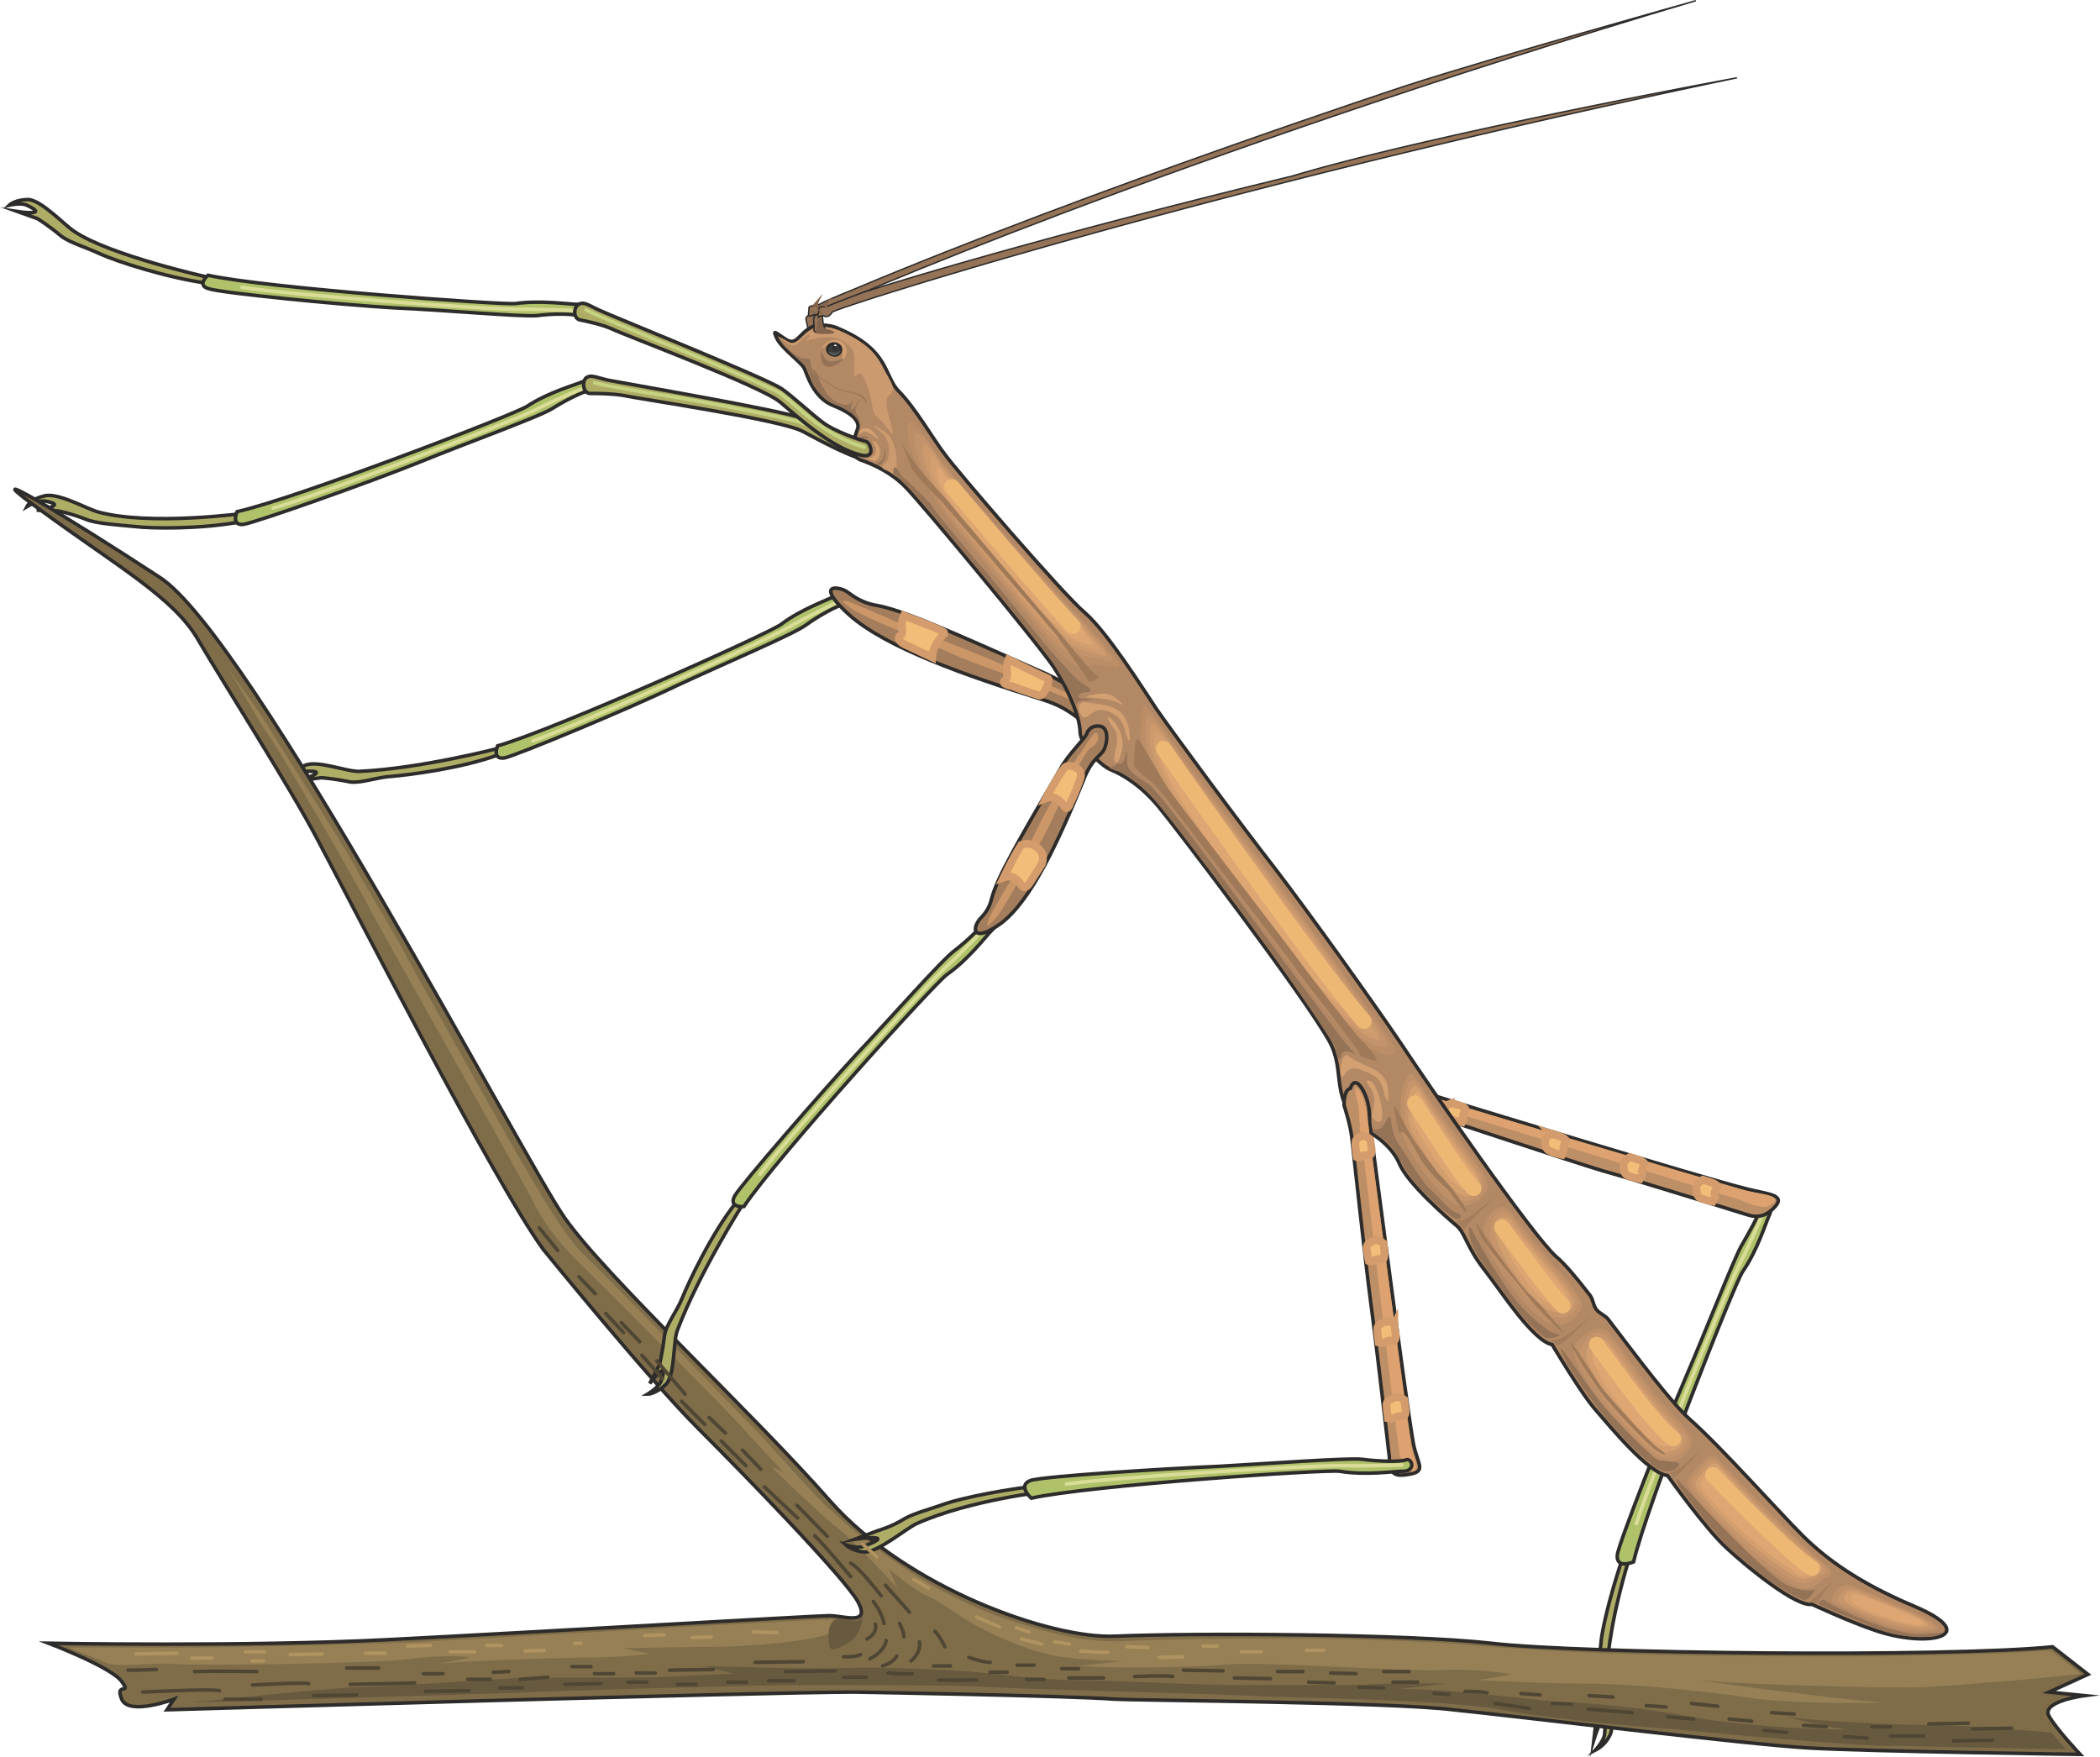
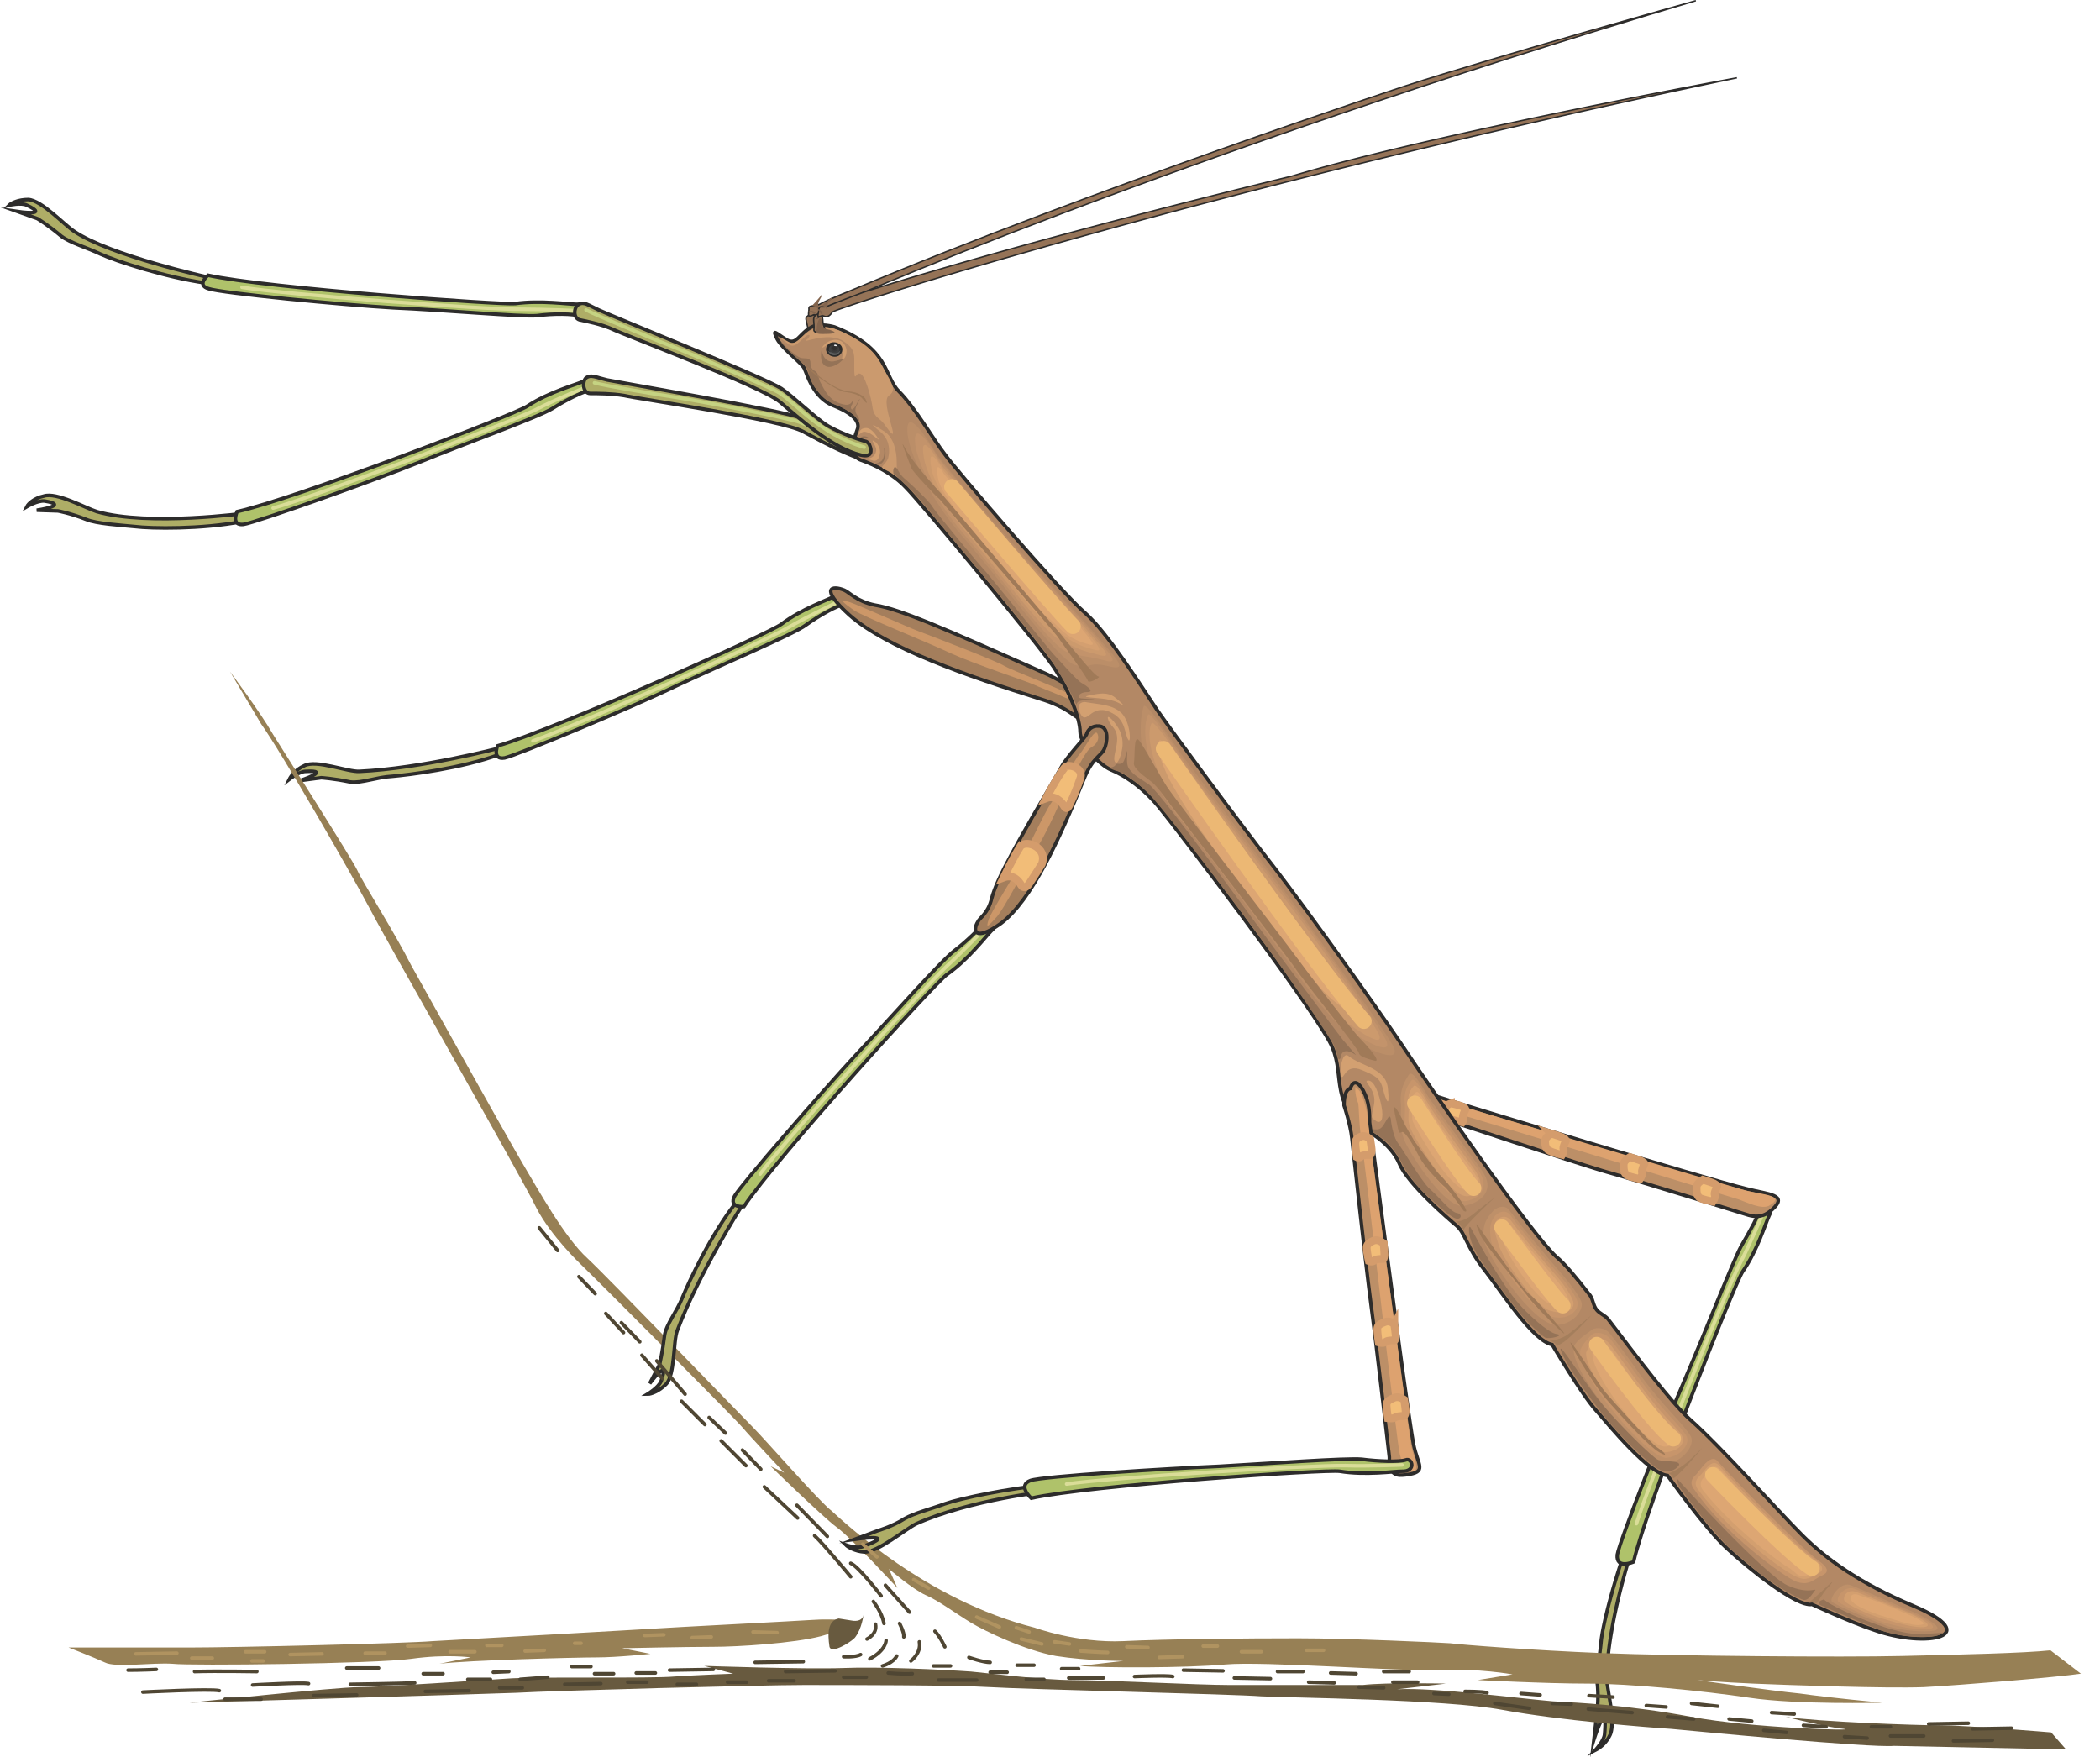
<svg xmlns="http://www.w3.org/2000/svg" height="238.393" viewBox="0 0 213.614 178.795" width="284.819">
  <path style="fill:#aead66;stroke:#2d2c2b;stroke-width:.36;stroke-miterlimit:10.433" d="M359.486 488.625s-2.664 7.632-2.808 13.68c0 1.152 1.008 4.752.288 5.976a3.307 3.307 0 0 1-1.44 1.44s.864-.936.936-1.584c.36-4.032-1.08.504-1.08.504l.288-2.52s.216-1.512.072-3.024c-.144-1.08.216-2.808.36-4.32.144-1.728 1.368-6.48 2.808-10.296 1.368-3.744.576.144.576.144z" transform="translate(-193.246 -331.668)" />
  <path style="fill:#afc26a;stroke:#2d2c2b;stroke-width:.36;stroke-miterlimit:10.433" d="M373.166 455.433c-.288.576-1.152 3.456-2.664 5.616-.792 1.152-9.72 23.688-11.088 29.52 0 0-1.8.792-1.656-.72.216-1.368 4.896-13.248 6.912-17.928 2.016-4.68 4.896-12.024 5.688-13.464.864-1.512 1.872-3.24 1.944-3.96.072-.72 1.584-.432.864.936z" transform="translate(-193.246 -331.668)" />
  <path style="fill:none;stroke:#dadd98;stroke-width:.36;stroke-linecap:round;stroke-miterlimit:10.433" d="M372.59 455.073s-1.296 3.096-2.376 5.184c-1.584 3.096-9.216 22.248-10.512 26.424" transform="translate(-193.246 -331.668)" />
  <path style="fill:#bc8f67;stroke:#2d2c2b;stroke-width:.36;stroke-miterlimit:10.433" d="M335.294 443.625s-1.08-1.008.792-1.152c1.368-.072 2.376.432 3.24.72.792.288 27.72 8.496 31.608 9.432 2.232.576 4.248.576 2.592 2.088-.504.432-1.224 1.008-2.664.504 0 0-11.088-3.456-14.688-4.464-3.6-1.08-14.904-4.896-16.2-5.256-1.296-.36-3.312-.648-3.312-.648s-1.512-.576-1.368-1.224z" transform="translate(-193.246 -331.668)" />
  <path style="fill:#dda26f" d="M335.366 443.049c.432-.144.504-.432 2.448-.072.936.144 3.312 1.008 3.312 1.008s28.584 8.496 29.376 8.712c1.584.504 4.68.504 2.664 1.656-.792.36-2.232-.36-3.024-.648-1.224-.36-28.368-8.712-29.808-9.072-1.368-.36-2.952-1.08-3.24-1.152-.432-.072-1.152-.144-1.728-.432z" transform="translate(-193.246 -331.668)" />
  <path style="fill:#f2bd78;stroke:#d49c6c;stroke-width:.792;stroke-miterlimit:10.433" d="M340.838 443.913c-.216.072-.648.288-.648.72 0 .36.144.648.504.864.36.144 1.296.36 1.296.36s.144-.216.072-.432.144-.648.216-.792c.144-.144-.144-.36-.36-.432-.144-.072-1.08-.288-1.08-.288zm10.224 3.096c-.216.144-.648.36-.648.792 0 .36.072.792.432.936.36.216 1.296.432 1.296.432s.216-.36.144-.576c-.072-.216.144-.648.216-.792.144-.144-.216-.36-.36-.432-.144-.072-1.08-.36-1.08-.36zm7.992 2.376c-.216.144-.648.36-.648.792 0 .36 0 .864.36 1.08.288.144 1.296.36 1.296.36s.288-.432.216-.648c-.072-.216.144-.648.216-.864.144-.072-.216-.288-.36-.36-.144-.072-1.08-.36-1.08-.36zm7.416 2.304c-.216.144-.648.36-.648.792 0 .36 0 .864.36 1.08.288.144 1.296.36 1.296.36s.288-.432.216-.648c-.144-.216.144-.648.216-.864.144-.072-.216-.288-.36-.36-.144-.072-1.08-.36-1.08-.36z" transform="translate(-193.246 -331.668)" />
  <path style="fill:#957357;stroke:#2d2c2b;stroke-width:.144;stroke-miterlimit:10.433" d="M276.47 364.929c-.288-.432-.288-.72-.36-1.08-.144-.36-.72-.144-.864.144-.072.144.144.72.216 1.296 0 .432 1.368.216 1.008-.36z" transform="translate(-193.246 -331.668)" />
  <path style="fill:#957357;stroke:#2d2c2b;stroke-width:.144;stroke-miterlimit:10.433" d="M275.822 363.777c.144-.072.216-.144.36-.072.288.072.504.072.792-.432.216-.36 35.712-15.768 88.776-31.536 0 0-20.808 5.832-29.448 8.64 0 0-31.752 10.44-56.232 20.736 0 0-2.88 1.152-3.456 1.512-.576.288-1.152 0-1.08.504 0 .36-.216.864.288.648z" transform="translate(-193.246 -331.668)" />
  <path style="fill:#83654e" d="M276.686 361.833c-.144.144-.648.792-.864.936 0 0 .504.072.576.288.144.288.072-.144.072-.288 0-.216 0-.288.144-.576.216-.36.432-.864.072-.36zm-.72 1.727s-.216-.215-.432-.215c-.216.072-.144 0-.072 0 .144-.072.576-.144.792.216h-.288z" transform="translate(-193.246 -331.668)" />
  <path style="fill:#aead66;stroke:#2d2c2b;stroke-width:.36;stroke-miterlimit:10.433" d="M218.294 383.865s-9.864 1.368-15.192-.144c-1.152-.36-4.104-2.016-5.4-1.584-1.008.216-1.584.792-1.728 1.08 0 0 1.08-.648 1.8-.576 2.664.432-.792.936-.792.936l2.16.072s1.224.216 2.88.864c1.008.432 3.456.576 4.896.72 1.728.216 6.84.288 10.944-.504 3.384-.72.432-.864.432-.864z" transform="translate(-193.246 -331.668)" />
  <path style="fill:#afc26a;stroke:#2d2c2b;stroke-width:.36;stroke-miterlimit:10.433" d="M252.566 370.473c-.576.288-3.528 1.08-5.688 2.52-1.152.792-23.616 9.432-29.52 10.728 0 0-.648 1.44.648 1.296 1.368-.216 13.104-4.392 17.928-6.336 4.752-1.944 12.168-4.608 13.536-5.472 1.368-.864 3.24-1.8 3.96-1.872.72-.072.504-1.584-.864-.864z" transform="translate(-193.246 -331.668)" />
  <path style="fill:none;stroke:#dadd98;stroke-width:.36;stroke-linecap:round;stroke-miterlimit:10.433" d="M252.926 371.049s-3.168 1.224-5.184 2.304c-3.168 1.512-22.464 8.856-26.712 10.008" transform="translate(-193.246 -331.668)" />
  <path style="fill:#aead66;stroke:#2d2c2b;stroke-width:.36;stroke-miterlimit:10.433" d="M284.894 377.96c-.216-.287-.504-.36-.504-.36-.936 0-3.384-.36-4.608-.935-1.584-.648-3.672-1.944-4.968-2.448-1.944-.792-18.36-3.6-19.8-3.888-1.224-.288-1.656-.576-2.16-.216-.432.432-.288 1.584.432 1.584s2.16 0 3.456.216c1.152.288 16.056 2.448 18.216 3.672 2.16 1.152 6.12 3.384 9.216 3.528 1.152 0 1.008-.72.72-1.152z" transform="translate(-193.246 -331.668)" />
  <path style="fill:none;stroke:#c5d382;stroke-width:.36;stroke-linecap:round;stroke-miterlimit:10.433" d="M253.718 370.617c1.008.288 6.552 1.224 8.064 1.44 1.512.216 11.952 2.16 12.888 2.592 2.088.792 4.968 3.168 9.648 3.6" transform="translate(-193.246 -331.668)" />
  <path style="fill:#aead66;stroke:#2d2c2b;stroke-width:.36;stroke-miterlimit:10.433" d="M244.07 407.769s-7.992 2.088-14.256 2.376c-1.224.072-4.392-1.224-5.616-.576-.936.432-1.368 1.08-1.512 1.368 0 0 1.008-.792 1.656-.792 2.736-.144-.576.936-.576.936l2.16-.288s1.224.072 2.952.432c1.152.144 2.736-.504 4.248-.576 1.656-.144 7.056-.792 10.944-2.232 3.744-1.368 0-.648 0-.648z" transform="translate(-193.246 -331.668)" />
  <path style="fill:#afc26a;stroke:#2d2c2b;stroke-width:.36;stroke-miterlimit:10.433" d="M278.198 392.289c-.576.36-3.384 1.296-5.472 2.88-1.08.864-23.04 10.728-28.872 12.384 0 0-.576 1.44.72 1.224 1.296-.288 12.888-5.112 17.496-7.344 4.608-2.16 11.952-5.256 13.176-6.192 1.296-.936 3.24-2.016 3.888-2.088.72-.144.504-1.656-.936-.864z" transform="translate(-193.246 -331.668)" />
  <path style="fill:none;stroke:#dadd98;stroke-width:.36;stroke-linecap:round;stroke-miterlimit:10.433" d="M278.558 392.865s-3.024 1.44-5.04 2.592c-3.024 1.728-21.888 10.152-26.064 11.592" transform="translate(-193.246 -331.668)" />
  <path style="fill:#a47e5c;stroke:#2d2c2b;stroke-width:.36;stroke-miterlimit:10.433" d="M305.918 404.313c.216 1.008-1.584 1.008-2.52.648-.936-.36-1.44-1.296-4.248-2.16-7.56-2.376-15.696-5.184-19.512-8.568-3.096-2.808-1.728-3.024-.504-2.52.504.216 1.296 1.152 3.096 1.512 2.664.432 7.2 2.448 17.568 7.056 1.584.72 4.104 2.448 4.68 2.664.576.144 1.296.648 1.44 1.368z" transform="translate(-193.246 -331.668)" />
  <path style="fill:#cc9768" d="M304.91 404.24c-.432.145-1.152-.071-1.728-.72-.648-.647-3.96-1.8-4.68-2.16-.72-.36-6.048-2.087-8.568-3.24-2.592-1.223-8.784-3.671-9.864-4.391-1.008-.72-1.656-1.224-.36-.792 1.368.504 5.832 2.52 6.984 2.952 1.152.432 7.92 3.024 8.712 3.528.72.432 5.832 2.376 6.624 2.88.792.576 3.744 1.656 2.88 1.944z" transform="translate(-193.246 -331.668)" />
-   <path style="fill:#f2bd78;stroke:#d49c6c;stroke-width:.792;stroke-miterlimit:10.433" d="M299.87 400.713c.216.072-.36 1.728-.864 1.728 0 0-1.44-.432-2.736-.936-.144-.072-1.296-.216-.792-.648.504-.36-.072-1.08.36-2.088 0 0 2.736 1.368 4.032 1.944zm-10.584-4.68c-.144.432-1.152 1.08-1.224 2.52 0 0-1.512-.72-2.736-1.296-.216-.072-1.008-.576-.504-.936.504-.36-.144-.864.36-2.016 0 0 4.104 1.512 4.104 1.728z" transform="translate(-193.246 -331.668)" />
  <path style="fill:#b38865;stroke:#2d2c2b;stroke-width:.36;stroke-miterlimit:10.433" d="M387.854 495.033c-5.472-2.304-8.856-4.752-11.304-7.2-2.52-2.52-8.136-8.856-11.376-11.736-1.944-1.728-5.328-6.264-8.352-10.224-.288-.36-.864-.576-1.152-.936-.36-.432-.36-1.008-.648-1.44-1.44-1.872-2.664-3.312-3.456-3.96-2.448-2.16-13.032-17.496-15.84-21.744-2.88-4.248-9.216-13.104-12.744-17.712-3.6-4.608-10.656-14.184-12.096-16.272-1.44-2.16-4.968-7.776-7.272-9.792-2.304-1.944-13.248-14.688-14.256-16.128-1.08-1.368-3.024-4.752-4.68-6.408-1.584-1.584-.864-4.32-6.552-6.552 0 0-1.44-.432-2.304 0-1.296.648-1.512 1.944-2.592 1.296-1.152-.72-1.44-1.152-.936-.072.576 1.08 2.664 2.52 2.808 3.096.216.432.864 2.88 2.88 3.672 2.16.864 2.664 1.656 2.52 2.304-.216.72-1.152 2.664.288 3.24 1.44.504 3.24 1.368 4.608 2.808 1.44 1.44 13.248 15.624 15.048 18.288 1.728 2.664 2.664 5.328 2.664 6.552 0 1.224 1.944 3.384 3.168 3.888 1.224.504 3.024 1.584 4.824 3.744 1.728 2.088 14.688 19.08 17.352 23.832 1.8 3.24-.144 5.904 3.744 9.072 0 0 2.448 1.224 3.384 3.384.864 2.088 4.968 5.616 5.832 6.336.864.72 1.008 2.16 2.808 4.464 1.8 2.304 4.968 7.272 6.912 7.632 0 0 3.024 5.112 4.464 6.696 1.44 1.656 5.328 6.408 7.272 6.624 0 0 3.888 5.472 6.048 7.416 2.088 1.944 7.056 5.976 8.64 5.688 0 0 3.888 1.8 6.264 2.592 5.4 1.944 11.376.648 4.032-2.448z" transform="translate(-193.246 -331.668)" />
  <path style="fill:#957357" d="M281.654 376.233s-1.008-.072-1.152.504c-.144.576 0-.288 0-.288s.432-.72 1.152-.216z" transform="translate(-193.246 -331.668)" />
  <path style="fill:#b38865" d="M284.75 374.217c0 1.728 1.944 7.416 6.192 12.24 4.176 4.68 10.728 13.968 12.528 14.112 1.728.216 1.008-1.008 3.384-.504 1.944.504.504-1.08-1.008-2.808-1.512-1.8-10.584-11.592-11.52-12.816-1.08-1.224-5.616-6.264-6.264-7.416-.576-1.152-3.312-5.256-3.312-2.808zm24.48 28.44c-.36.792-.72 2.736-.36 4.968.36 2.232 2.376 5.328 3.6 6.624 1.224 1.368 12.312 16.272 13.896 18.36 1.44 2.16 3.96 4.896 5.04 5.688 1.368 1.08 5.688 2.664 4.176.216-1.584-2.52-8.928-12.672-10.008-14.184-1.008-1.512-11.52-15.264-12.024-15.984-.504-.72-4.104-6.264-4.32-5.688zm27.216 37.656c-.504.648-1.152 1.8-1.08 3.096.072 1.296-.432 3.456.648 5.328 1.008 1.872 4.104 6.336 5.832 6.12 1.656-.144 4.032-1.512 2.736-3.6-1.368-2.16-5.544-7.632-6.12-8.64-.648-1.008-1.656-2.664-2.016-2.304zm8.28 14.112c-.288.36-1.368 1.08-1.368 2.736 0 1.656 5.544 10.08 8.28 9.936 1.8-.072 3.24-2.232 2.88-3.024-.72-1.44-3.312-4.104-4.392-5.4-1.008-1.224-2.88-3.744-3.456-4.392-.504-.72-1.584-.216-1.944.144zm10.224 12.024c-.36.36-1.8.864-2.16 1.8-1.152 2.448 8.208 13.176 10.08 12.888 1.584-.288 3.312-2.304 2.952-3.096-.648-1.512-3.312-3.888-5.688-7.128a190.545 190.545 0 0 0-3.168-4.176c-.504-.648-1.656-.576-2.016-.288zm12.816 12.96c1.656 1.872 9.72 10.008 11.376 11.376 1.728 1.296.504 1.44 0 1.8-.432.36-1.008 1.584-2.448 1.296-1.44-.288-9.216-5.832-11.952-10.8 0 0-.72-.72.072-1.44.504-.432 2.16-3.096 2.952-2.232zm13.464 13.176c1.152.36 6.192 2.808 7.2 3.24 1.08.432 3.168 1.656 2.088 1.944-1.08.288-3.528.216-4.968-.288-1.44-.432-6.336-2.448-6.624-2.88-.288-.504 1.296-2.448 2.304-2.016z" transform="translate(-193.246 -331.668)" />
  <path style="fill:#bb8e68" d="M291.158 386.24c-3.888-4.463-5.616-9.215-5.616-10.727-.072-2.592 2.304 1.224 2.808 2.088.576 1.08 5.04 5.976 6.048 7.272 1.008 1.224 9.36 10.152 10.8 11.952 1.584 1.8 2.808 3.096 1.008 2.664-2.376-.576-1.8.216-3.528-.144-1.656-.288-7.416-8.424-11.52-13.104z" transform="translate(-193.246 -331.668)" />
  <path style="fill:#c3936b" d="M291.302 386.025c-3.528-4.104-4.896-8.064-4.968-9.288-.216-2.592 1.944.792 2.232 1.368.648 1.008 4.896 5.76 5.904 7.056 1.008 1.224 8.712 9.432 10.152 11.232 1.512 1.8 2.664 2.952.936 2.448-2.304-.576-2.016-.288-3.672-.792-1.584-.432-6.48-7.272-10.584-12.024z" transform="translate(-193.246 -331.668)" />
  <path style="fill:#cc9a6d" d="M291.518 385.809c-3.168-3.744-4.248-6.768-4.32-7.776-.432-2.664 1.44.36 1.584.648.648 1.008 4.824 5.616 5.832 6.912.936 1.152 7.992 8.64 9.432 10.44 1.512 1.728 2.52 2.736.864 2.232-2.304-.576-2.16-.72-3.744-1.44-1.512-.576-5.616-6.192-9.648-11.016z" transform="translate(-193.246 -331.668)" />
  <path style="fill:#d49f70" d="M291.734 385.593c-2.808-3.384-3.672-5.544-3.744-6.264-.504-2.736 1.08-.072 1.008-.072.648.864 4.68 5.4 5.688 6.624 1.008 1.224 7.272 7.92 8.784 9.72 1.512 1.8 2.304 2.592.792 2.088-2.304-.648-2.376-1.224-3.888-2.088-1.368-.72-4.68-5.184-8.64-10.008z" transform="translate(-193.246 -331.668)" />
  <path style="fill:#dda673" d="M288.71 380.553c.144.504.72 1.8 3.168 4.824 3.96 4.896 6.408 8.064 7.704 8.928 1.44 1.008 1.728 2.088 4.032 2.808 1.44.504.72-.144-.72-1.944-1.512-1.8-7.128-7.704-8.136-9-1.008-1.224-4.968-5.616-5.544-6.336.216.288-1.08-2.016-.504.72z" transform="translate(-193.246 -331.668)" />
  <path style="fill:#bb8e68" d="M309.59 403.52c.288-.575 3.744 4.897 4.32 5.545.504.72 11.016 14.544 12.096 16.128 1.008 1.512 7.272 10.08 8.784 12.6 1.512 2.448-2.448.648-3.888-.36-1.008-.864-3.312-3.384-4.824-5.472-1.512-2.16-11.664-15.768-12.888-17.064-1.224-1.512-3.24-4.464-3.672-6.624-.432-2.16-.216-3.96.072-4.752z" transform="translate(-193.246 -331.668)" />
  <path style="fill:#c3936b" d="M310.022 404.385c.216-.576 3.672 4.752 4.176 5.472.576.72 11.088 14.616 12.168 16.128 1.08 1.512 6.12 8.568 7.632 11.088 1.512 2.448-2.088.432-3.528-.576-1.008-.792-3.096-3.168-4.608-5.328-1.512-2.088-10.8-14.328-11.952-15.696-1.296-1.656-3.168-4.536-3.744-6.552-.576-2.16-.504-3.744-.144-4.536z" transform="translate(-193.246 -331.668)" />
  <path style="fill:#cc9a6d" d="M310.382 405.249c.216-.576 3.6 4.608 4.176 5.328.504.72 11.088 14.76 12.168 16.272 1.08 1.512 4.968 6.984 6.48 9.504 1.512 2.448-1.8.216-3.168-.792-1.08-.792-2.88-2.952-4.464-5.04-1.44-2.16-9.792-13.104-10.944-14.472-1.296-1.8-3.168-4.536-3.816-6.552-.72-2.088-.792-3.456-.432-4.248z" transform="translate(-193.246 -331.668)" />
-   <path style="fill:#d49f70" d="M310.742 406.185c.288-.648 3.6 4.536 4.104 5.184.576.72 11.16 14.832 12.24 16.344 1.08 1.512 3.888 5.472 5.4 7.992 1.512 2.448-1.512 0-2.88-1.08-1.08-.792-2.736-2.664-4.248-4.824-1.512-2.088-8.928-11.736-10.008-13.176-1.368-1.944-3.096-4.536-3.888-6.48-.864-2.016-1.008-3.24-.72-3.96z" transform="translate(-193.246 -331.668)" />
  <path style="fill:#dda673" d="M311.174 407.049c-.288.72 0 1.728.936 3.744.936 1.8 2.592 4.392 4.032 6.408 1.008 1.512 7.488 9.792 9 11.88 1.512 2.16 2.952 3.816 4.032 4.608 1.44 1.08 4.032 3.744 2.52 1.224-1.44-2.448-3.168-4.824-4.176-6.336-1.152-1.512-11.736-15.696-12.312-16.416-.504-.72-3.816-5.76-4.032-5.112z" transform="translate(-193.246 -331.668)" />
  <path style="fill:#be9069" d="M336.446 448.377c-1.08-1.872-.576-3.312-.72-4.608-.072-1.296.432-2.16.864-2.808.36-.432 1.368 1.296 1.944 2.304.648.936 4.104 5.544 5.544 7.632 1.368 2.088-.504 3.24-1.944 3.456-1.656.288-4.68-4.104-5.688-5.976z" transform="translate(-193.246 -331.668)" />
  <path style="fill:#c7956b" d="M336.878 448.017c-1.08-1.872-.648-2.592-.72-3.96-.144-1.296.216-1.872.648-2.448.36-.504 1.224 1.224 1.872 2.232.648.936 3.384 4.68 4.896 6.768 1.368 2.016.072 3.024-1.152 3.24-1.656.36-4.464-4.032-5.544-5.832z" transform="translate(-193.246 -331.668)" />
  <path style="fill:#d39f6f" d="M337.31 447.585c-1.08-1.8-.72-1.872-.792-3.24-.072-1.296 0-1.512.504-2.16.36-.432 1.152 1.224 1.728 2.16.648 1.008 2.736 3.888 4.248 5.976 1.512 2.016.792 2.736-.288 3.024-1.584.432-4.32-3.888-5.4-5.76z" transform="translate(-193.246 -331.668)" />
  <path style="fill:#957357" d="M332.126 446.36s1.224.433 1.584.073c.432-.288.864-1.728 1.008-.936.072.792.36 2.016.72 2.448.36.432 2.376 3.888 3.24 4.68.936.792 2.088 2.304 2.736 2.448.72.072.432.936-.36.432-.792-.432-3.168-2.664-3.672-3.24-.432-.576-1.152-1.44-1.584-2.376-.288-.576-1.08-1.8-1.728-2.232-.648-.504-1.944-1.296-1.944-1.296z" transform="translate(-193.246 -331.668)" />
  <path style="fill:#dda673" d="M337.238 442.833c-.504.576-.432.504-.36 1.872.072 1.296-.144.648.864 2.52 1.08 1.872 3.672 6.12 5.328 5.616.792-.288 1.008-.864-.576-2.808a88.232 88.232 0 0 1-3.6-5.112c-.648-.936-1.296-2.52-1.656-2.088z" transform="translate(-193.246 -331.668)" />
  <path style="fill:none;stroke:#ecb874;stroke-width:1.584;stroke-linecap:round;stroke-miterlimit:10.433" d="M337.166 443.913s4.752 7.56 5.976 8.64" transform="translate(-193.246 -331.668)" />
  <path style="fill:#be9069" d="M351.494 466.449c-2.304 0-7.128-7.128-7.344-8.784-.144-1.656.576-2.304.864-2.664.288-.432 1.296-.936 1.8-.144.504.648 2.376 3.024 3.456 4.248 1.008 1.296 3.168 3.456 3.816 4.968.36.792-.864 2.448-2.592 2.376z" transform="translate(-193.246 -331.668)" />
  <path style="fill:#c7956b" d="M351.206 465.657c-1.8-.072-5.832-5.904-6.264-7.632-.288-1.584 0-2.088.288-2.52.288-.504 1.152-.864 1.656-.216.504.72 2.304 3.024 3.384 4.248 1.008 1.224 2.736 2.952 3.384 4.392.36.864-.648 2.088-2.448 1.728z" transform="translate(-193.246 -331.668)" />
  <path style="fill:#d39f6f" d="M350.918 465.009c-1.296-.288-4.536-4.824-5.184-6.552-.504-1.584-.576-1.944-.36-2.448.288-.504 1.008-.864 1.584-.144.504.72 2.232 2.88 3.312 4.104 1.008 1.224 2.304 2.448 2.952 3.96.36.792-.432 1.656-2.304 1.08z" transform="translate(-193.246 -331.668)" />
  <path style="fill:#dda673" d="M345.518 456.585c-.144.432.288.72 1.008 2.232.792 1.8 3.24 5.04 4.176 5.4 1.872.792 2.448.36 2.088-.432-.648-1.44-1.512-2.16-2.52-3.456a138.943 138.943 0 0 1-3.312-3.96c-.576-.648-1.152-.432-1.44.216z" transform="translate(-193.246 -331.668)" />
  <path style="fill:none;stroke:#ecb874;stroke-width:1.584;stroke-linecap:round;stroke-miterlimit:10.433" d="M346.022 456.513s5.184 7.128 6.192 7.992" transform="translate(-193.246 -331.668)" />
  <path style="fill:#a07a58" d="M352.214 467.097c-.288-.36-2.736-3.312-3.384-3.744-.648-.432-4.536-5.976-5.04-6.696-.504-.72-.504-.576.072.72.504 1.08 4.464 5.688 4.968 6.408.504.72 4.32 4.536 3.384 3.312z" transform="translate(-193.246 -331.668)" />
  <path style="fill:#957357" d="M342.854 456.585c.144.216 3.24 6.264 5.616 8.496 0 0 2.16 2.16 3.096 2.304 1.008.144-.864.576-1.152.36-.36-.216-1.8-1.512-2.592-2.52-.864-1.08-4.104-5.256-4.68-6.624-.648-1.44-.504-2.448-.288-2.016z" transform="translate(-193.246 -331.668)" />
  <path style="fill:#be9069" d="M362.798 480.56c-1.872.217-10.224-9.575-9.432-11.951.36-.72 1.368-1.296 1.728-1.584.288-.36 1.44-.36 1.944.36.576.72 2.088 2.736 3.024 4.104 2.376 3.312 4.464 5.04 5.184 6.336.432.792-.72 2.52-2.448 2.736z" transform="translate(-193.246 -331.668)" />
  <path style="fill:#c7956b" d="M362.798 479.985c-1.872.216-9.36-8.712-8.784-11.016.216-.576.936-1.296 1.152-1.512.36-.36 1.44-.216 1.944.504.576.72 2.016 2.736 2.952 4.032 2.376 3.312 3.888 4.464 4.68 5.688.504.648-.288 2.088-1.944 2.304z" transform="translate(-193.246 -331.668)" />
  <path style="fill:#d39f6f" d="M362.798 479.409c-1.872.288-8.424-7.848-8.208-10.152.144-.288.504-1.152.648-1.368.36-.288 1.368-.072 1.872.648.576.72 1.944 2.736 2.952 4.032 2.376 3.24 3.24 3.816 4.104 4.896.576.648.288 1.728-1.368 1.944z" transform="translate(-193.246 -331.668)" />
  <path style="fill:#dda673" d="M355.31 468.393c-.144.072-.072 1.08-.072 1.152.072 2.16 5.616 9.576 7.488 9.288 1.656-.288 1.512-1.008.936-1.656-.936-.864-1.224-.864-3.672-4.104-.936-1.368-2.304-3.312-2.808-4.032-.576-.648-1.512-1.008-1.872-.648z" transform="translate(-193.246 -331.668)" />
  <path style="fill:none;stroke:#ecb874;stroke-width:1.584;stroke-linecap:round;stroke-miterlimit:10.433" d="M355.67 468.465s5.76 8.136 7.776 9.576" transform="translate(-193.246 -331.668)" />
  <path style="fill:#a07a58" d="M353.15 468.393c.576.576 2.808 4.248 3.384 4.896.72.864 4.536 5.112 5.256 5.616.864.576 1.224 1.08.216.504-1.08-.648-3.6-3.384-5.184-5.184-1.656-1.8-4.536-6.912-3.672-5.832z" transform="translate(-193.246 -331.668)" />
  <path style="fill:#957357" d="M363.878 480.92s-.792.937-2.16.073c0 0-2.376-1.656-5.472-5.472 0 0-2.232-2.808-3.6-5.184 0 0-.936-1.656-.576-1.44.36.216 2.736 3.96 4.32 5.832 1.656 1.944 4.968 5.256 5.544 5.472.648.216 2.736 0 1.944.72z" transform="translate(-193.246 -331.668)" />
-   <path style="fill:#be9069" d="M365.174 483.153s-.72-.72.072-1.44c.432-.36 1.8-2.664 2.592-1.8 1.656 1.872 9.072 9.36 10.8 10.728 1.728 1.224.504 1.44 0 1.728-.504.36-1.08 1.152-2.304.864-1.368-.36-8.352-5.472-11.16-10.08z" transform="translate(-193.246 -331.668)" />
  <path style="fill:#c7956b" d="M365.606 483.225s-.72-.72.072-1.44c.432-.36 1.512-2.376 2.304-1.44 1.656 1.872 8.352 8.712 10.224 10.08 1.728 1.224.432 1.44 0 1.728-.72.432-1.152.792-2.232.432-1.296-.504-7.488-5.04-10.368-9.36z" transform="translate(-193.246 -331.668)" />
  <path style="fill:#d39f6f" d="M366.038 483.297s-.72-.72.072-1.44c.504-.432 1.224-1.944 2.016-1.08 1.656 1.872 7.632 8.136 9.576 9.432 1.728 1.224.504 1.512 0 1.8-.792.432-1.152.36-2.016-.072-1.296-.648-6.696-4.608-9.648-8.64z" transform="translate(-193.246 -331.668)" />
  <path style="fill:#dda673" d="M368.27 481.209c1.656 1.872 6.912 7.56 8.928 8.856 1.8 1.224.504 1.512 0 1.8-.864.432-1.152-.072-1.8-.576-1.296-.72-5.904-4.248-8.856-7.92 0 0-.72-.72.072-1.44.432-.432.864-1.584 1.656-.72z" transform="translate(-193.246 -331.668)" />
  <path style="fill:none;stroke:#ecb874;stroke-width:1.584;stroke-linecap:round;stroke-miterlimit:10.433" d="M367.478 481.713s7.56 7.92 10.08 9.504" transform="translate(-193.246 -331.668)" />
  <path style="fill:#be9069" d="M379.574 494.6c-.216-.431.936-2.087 1.944-1.655 1.152.432 5.472 2.376 6.552 2.808 1.08.504 3.024 1.584 1.944 1.8-1.008.216-3.312 0-4.752-.432-1.368-.504-5.4-2.16-5.688-2.52z" transform="translate(-193.246 -331.668)" />
  <path style="fill:#c7956b" d="M380.222 494.6c-.216-.431.648-1.655 1.656-1.295 1.152.432 4.68 2.016 5.76 2.448 1.08.432 3.024 1.44 1.872 1.656-.864.144-3.096-.216-4.536-.648-1.368-.432-4.464-1.8-4.752-2.16z" transform="translate(-193.246 -331.668)" />
  <path style="fill:#d39f6f" d="M380.87 494.529c-.216-.432.288-1.296 1.296-.864 1.152.432 3.96 1.584 5.04 2.016 1.08.432 2.88 1.368 1.8 1.512-.864.144-2.88-.432-4.32-.864-1.44-.432-3.528-1.368-3.816-1.8z" transform="translate(-193.246 -331.668)" />
  <path style="fill:#dda673" d="M382.526 494.025c1.152.36 3.24 1.152 4.248 1.656 1.08.432 2.88 1.224 1.8 1.296-.792.144-2.736-.576-4.176-1.008-1.44-.504-2.52-1.008-2.808-1.44-.216-.432 0-.936.936-.504z" transform="translate(-193.246 -331.668)" />
  <path style="fill:#cb9a6e" d="M273.446 366.44c1.296.793 1.656-2.663 5.328-1.08 1.44.649 3.168 1.585 4.032 3.24.792 1.585 1.872 2.665.864 3.313-1.008.648 1.584 5.76-.288 3.168-.648-1.008-1.152-.792-1.368-1.872-.144-1.152-.792-3.456-1.296-3.528-.432-.144-.576 1.152-.576-.792 0-1.08.144-1.656-1.008-2.448-1.656-1.224-4.752.432-3.744-.288.36-.288.288-.792-.576.072-.72.72-1.008.72-1.368.432-.576-.36-1.728-1.224 0-.216zm9.792 9.145c.864.576 1.224 1.872 1.224 3.096 0 2.16.216 1.368-1.008.864-1.008-.432-.144-.432.144-1.296.144-.648.216-1.656-.648-2.52-.72-.576-1.728-1.44.288-.144z" transform="translate(-193.246 -331.668)" />
  <path style="fill:#d3a071" d="M281.222 375.225c.36-.072.792.144 1.368 1.08.36.432-.648-.504-.936-.576-.648-.288-.72-.072-1.08.216 0 0 0-.648.648-.72zm22.392 27.864c1.584.288 2.736.216 3.744 1.152.936 1.008.936 3.24.648 2.664-.36-.504-.216-1.944-1.584-2.664-2.088-1.152-2.52 1.08-3.168.216-.576-.936-.216-1.368.36-1.368z" transform="translate(-193.246 -331.668)" />
  <path style="fill:#d3a071" d="M306.566 405.105c.36.504.936 1.152.864 2.448-.072.792-.504 2.16-.792 1.584-.288-.648.792-2.376-.144-3.456-.576-.576-.936-1.728.072-.576zm23.832 33.984c1.296 1.08 3.888 1.224 4.032 3.384.216 2.088-.216 1.152-.504 0-.288-1.152-.792-1.368-2.16-1.944-1.728-.72-1.8 1.08-2.088.648-.216-.432.072-2.592.72-2.088z" transform="translate(-193.246 -331.668)" />
  <path style="fill:#d3a071" d="M332.342 441.609c.72-.144 1.224 1.512 1.44 2.664.216 1.152 0 1.8-.576 1.44-.504-.36-.432-.36-.36-.864.144-.576.288-1.224.144-1.728-.216-.936-1.008-1.44-.648-1.512z" transform="translate(-193.246 -331.668)" />
  <path style="fill:#a47e5c" d="M378.134 494.673s.504-.864.936-1.368c.504-.504.864-1.008.144-.36-.864.864-2.016 1.8-2.016 1.8s.288-.072.504-.072c.144.072.288.216.432 0zm-11.736-15.696c-.432.576-2.592 3.024-2.952 3.096 0 0-.144-.432-.432-.504 0 0 .936-.36 1.872-1.152.576-.504 1.512-1.44 1.512-1.44zm-11.232-13.537s-2.232 2.377-2.808 2.737c-.576.36-.72.432-.72.432s-.288-.504-.792-.504c0 0 1.224-.144 1.944-.72.792-.576 2.376-1.944 2.376-1.944zm-9.864-11.951s-3.168 2.952-3.168 3.312c0 0-.432-.72-.792-.864 0 0 .72.072 1.728-.72.504-.432 2.232-1.728 2.232-1.728z" transform="translate(-193.246 -331.668)" />
  <path style="fill:#aead66;stroke:#2d2c2b;stroke-width:.36;stroke-miterlimit:10.433" d="M214.478 359.889s-10.08-2.232-13.68-4.68c-1.008-.648-3.312-3.168-4.68-3.24-1.008 0-1.728.36-1.944.576 0 0 1.224-.288 1.8 0 2.448 1.152-.936.648-.936.648l2.016.72s1.08.648 2.448 1.8c.864.648 2.592 1.152 3.96 1.8 1.584.72 6.624 2.376 10.728 2.952 3.96.576.288-.576.288-.576z" transform="translate(-193.246 -331.668)" />
-   <path style="fill:#7f6d4a;stroke:#2d2c2b;stroke-width:.36;stroke-linecap:round;stroke-miterlimit:10.433" d="M402.038 499.209c-10.584 1.08-47.88.72-57.096-.36-8.28-.936-29.808-1.08-38.304-.72-6.48.288-21.168-4.896-29.016-13.824-7.776-8.856-22.68-22.68-26.928-28.728-4.248-6.048-31.968-59.184-41.184-65.16-9.216-6.048-19.872-12.456-12.024-6.768 7.776 5.688 13.464 8.856 15.912 13.104 2.52 4.32 9.288 14.904 12.096 20.232 3.456 6.48 18.072 35.064 23.04 41.832 0 0 10.656 13.104 15.624 18.072s14.904 15.192 16.344 17.712c1.368 2.52-1.44 1.44-2.88 1.44-1.368 0-30.816 1.728-45.072 2.448-14.112.72-34.344.36-34.344.36s6.408 2.448 7.416 3.888c1.08 1.44-.72 0 0 1.8.72 1.728 5.328 0 5.328 0l-.72 1.08s60.984-1.8 69.912-1.8c0 0 21.528.36 26.496.72 2.52.144 28.008.288 34.416 1.08 6.408.648 29.808 3.528 36.216 3.888 6.336.36 27.576.648 27.576.648s-2.448-2.592-3.168-3.888c-.864-1.512 3.6-2.088 3.6-2.088l-3.6-.36 3.96-1.8z" transform="translate(-193.246 -331.668)" />
  <path style="fill:#978055" d="M280.718 496.545s-1.296.864-3.96 1.584c-2.736.72-8.424 1.08-10.944 1.08-2.664 0-9.288.144-9.288.144l2.88.576s-3.384.36-5.472.36c-2.16 0-13.176.288-15.984.648l3.168-.648s-2.448-.36-6.048.144c-3.528.504-22.536.72-24.264.504-2.088-.144-5.832.432-6.912-.144-1.08-.504-3.672-1.512-3.672-1.512h12.168c4.968 0 22.392-.432 24.84-.648 1.44-.072 21.96-1.224 22.896-1.296.864-.072 14.904-.792 15.768-.864.864-.072 2.736-.072 3.384.072.792.216 1.44 0 1.44 0zm124.2 5.4c-2.448.36-12.024 1.152-15.984 1.368-3.888.144-13.968-.216-17.352-.36-3.384-.144-5.688-.36-5.688-.36s7.488 1.08 10.44 1.368c3.024.432 8.352.936 8.352.936s-8.712.216-13.464-.504c-4.824-.72-12.24-1.44-16.488-1.44-4.248 0-11.16-.36-11.16-.36l3.528-.576s-3.528-.648-7.488-.432c-3.888.144-17.856-.936-21.744-.576-3.96.36-12.456.36-14.76.144l4.392-.504s-3.672 0-6.84-.504c-3.168-.576-7.2-2.52-8.64-3.384-1.44-.864-3.384-2.304-4.608-2.808-1.296-.576-3.744-2.664-3.744-2.664l.864 1.944s-4.752-5.184-6.192-6.192c-1.44-1.08-6.696-6.192-6.696-6.192l1.368.648s-3.528-3.744-4.248-4.608c-.72-.864-14.328-14.544-16.488-16.632 0 0-3.024-2.88-4.464-5.688-1.368-2.88-15.048-26.784-16.992-30.528-1.944-3.672-9-15.912-11.016-18.72l-3.168-5.328s3.168 4.248 4.392 6.408c1.296 2.088 7.992 12.6 8.568 13.824.504 1.152 3.888 6.48 5.472 9.648 0 0 9.792 17.568 11.376 20.232 1.584 2.664 4.248 7.488 6.552 9.576 2.304 2.16 15.624 15.984 16.848 17.208 1.224 1.224 6.696 7.488 7.992 8.496 1.296 1.152 9.576 9.072 20.664 11.88 0 0 4.32 1.584 9 1.368 4.32-.216 12.456-.288 17.784-.288 5.328 0 14.472.432 15.48.504 1.08.144 8.352.72 15.624 1.008 7.272.288 24.336.432 30.312.288 6.048-.144 12.456-.288 15.12-.576z" transform="translate(-193.246 -331.668)" />
  <path style="fill:#afc26a;stroke:#2d2c2b;stroke-width:.36;stroke-miterlimit:10.433" d="M251.846 362.625c-.648 0-3.672-.432-6.192-.072-1.368.144-25.416-1.584-31.248-2.88 0 0-1.224 1.008.072 1.368 1.224.432 13.68 1.656 18.792 1.944 5.112.216 13.032.936 14.616.792 1.584-.216 3.744-.216 4.392.072.648.216 1.152-1.296-.432-1.224z" transform="translate(-193.246 -331.668)" />
  <path style="fill:none;stroke:#dadd98;stroke-width:.36;stroke-linecap:round;stroke-miterlimit:10.433" d="M251.918 363.273s-3.312-.144-5.688-.144c-3.456.072-24.048-1.512-28.368-2.232" transform="translate(-193.246 -331.668)" />
  <path style="fill:#aead66;stroke:#2d2c2b;stroke-width:.36;stroke-miterlimit:10.433" d="M281.726 377.025c-.072-.288-.36-.432-.36-.432-.864-.216-3.24-1.08-4.32-1.872-1.368-1.008-3.168-2.736-4.32-3.528-1.8-1.152-17.208-7.344-18.576-7.992-1.08-.504-1.512-.864-2.016-.576-.504.216-.648 1.368.072 1.584.72.144 2.16.432 3.312.936 1.152.576 15.192 5.832 17.064 7.416 1.872 1.584 5.256 4.68 8.208 5.4 1.152.288 1.152-.432.936-.936z" transform="translate(-193.246 -331.668)" />
  <path style="fill:none;stroke:#c5d382;stroke-width:.36;stroke-linecap:round;stroke-miterlimit:10.433" d="M252.854 363.2c.936.505 6.192 2.665 7.56 3.24 1.44.505 11.16 4.609 12.096 5.185 1.872 1.224 4.104 4.176 8.64 5.544" transform="translate(-193.246 -331.668)" />
  <path style="fill:#d3a071" d="M282.23 376.593c.288.144.648.792.504 1.296-.072.36-.216.72-.648.648-.288-.072-.792-.216-.576-.216.72-.072.864-.648.864-.864 0-.504-.72-1.224-.144-.864zm21.6 25.992c.792.144 2.088.072 3.168.576 1.008.576.144-.144-.288-.504-.432-.36-.936-.432-1.296-.432-.504 0-2.16.288-1.584.36z" transform="translate(-193.246 -331.668)" />
  <path style="fill:#bc8f67;stroke:#2d2c2b;stroke-width:.36;stroke-miterlimit:10.433" d="M330.614 442.4s.36-1.44 1.296.217c.648 1.224.648 2.304.648 3.24.144.864 3.744 28.8 4.464 32.688.432 2.232 1.512 2.88-.792 3.168-.72.072-1.728.216-1.656-1.8 0 0-1.368-11.88-1.872-15.552-.504-3.744-1.8-15.624-1.944-16.92-.144-1.368-.792-3.312-.792-3.312s-.072-1.584.648-1.728z" transform="translate(-193.246 -331.668)" />
  <path style="fill:#d09e70" d="M277.19 366.657c.504-.504 1.872-.792 2.16.576.072.864-.504 1.224-.432.792.288-1.368-.864-1.656-1.728-1.152-.36.288-.432.144 0-.216z" transform="translate(-193.246 -331.668)" />
  <path style="fill:#957357" d="M272.654 366.44s1.656 1.657 2.16 1.657c.432.072.792-.072.864.36 0 .36.072.792.432.936.432.216.36.72.576 1.152.288.432.792 2.088 2.592 2.304.936.072.72-1.224.72-.36 0 0 0 .288-.144.432-.144.216 0 1.008.72-.504.072-.072.288-.432 0 .144s-.504.864-.072 1.44c0 0 .216.288.144.648 0 0-.36-.648-.792-.936 0 0-.504-.36-1.08-.648-.576-.216-1.296-.432-1.944-1.152-.648-.72-.936-1.008-1.224-1.944 0 0-.216-.936-.504-1.152-.288-.216-2.088-1.8-2.448-2.376zm10.512 10.8c.072.36.072 1.225-.432 1.44-.576.289-.792.145-.792.145l.72.144s.432-.144.576-.648c.216-.792-.072-1.08-.072-1.08zm1.368 2.16s.288.649.864 1.08c.576.505 2.376 2.16 2.736 2.809.36.576 4.824 5.976 5.4 6.552.576.648 6.48 7.992 6.912 8.424.504.504 2.232 2.52 2.808 2.88.648.36 1.368.936.576.936-.864 0-1.152.648-.504.648.648.072 1.656.072 1.008.144-.72.072-1.512-.072-1.584.504 0 0-.792-1.728-1.152-2.232-.288-.504-.936-1.512-1.44-2.376-.864-1.224-4.32-5.472-5.904-7.344-1.584-1.872-5.616-6.768-6.048-7.272-.432-.576-2.304-2.736-2.592-2.952-.288-.144-1.224-1.224-1.44-1.296-.144-.072-.072-1.152.36-.504zm21.528 30.385s.576-.072.648-.288c.216-.288.432.072.792-.288.288-.432.288-1.368.36-1.08.144.216-.144 1.152.216 1.728.504.72 1.152 1.008 2.088 1.656 1.44 1.152 11.088 14.472 12.168 15.912 0 0 7.128 9.576 7.488 10.008.36.432 1.368 1.584 1.368 1.584s-1.44-1.08-1.584.288c0 0-.216.504-.36-.432 0 0-.216-.864-.648-1.44-.504-.72-1.656-2.592-3.888-5.76-2.16-3.168-5.544-7.704-6.048-8.352-.504-.648-5.688-7.488-6.696-8.712-1.08-1.296-2.016-2.592-3.744-3.744 0 0-.72-.576-1.152-.72-.36 0-1.008-.36-1.008-.36zm57.888 72.432c.36.432 8.712 9.576 11.088 10.728 2.376 1.08 3.24.072 2.736.648-.432.648-.792 1.008-1.224.792-.576-.216-2.232-1.08-4.248-2.592 0 0-2.376-1.944-3.168-2.664-.792-.792-1.584-1.8-2.376-2.664-.72-.864-2.592-3.384-2.736-3.6-.072-.216-.432-1.008-.072-.648zm14.832 12.168c.432.576 6.624 3.528 9.648 3.528 0 0 2.016-.072 2.376-.144.36-.144-.144.432-1.584.432-1.368 0-2.808 0-4.824-.72 0 0-5.04-2.088-5.832-2.448-.864-.36.216-.648.216-.648z" transform="translate(-193.246 -331.668)" />
  <path style="fill:#dda26f" d="M331.118 442.257c.288.288.576.216 1.08 2.16.216.936.432 3.456.432 3.456s3.96 29.88 4.104 30.456c.072 1.296 1.44 3.456-.288 2.952-.792-.216-.504-.864-.792-1.584-.288-.72-3.672-30.888-3.96-32.328-.216-1.368-.216-3.096-.288-3.456-.144-.288-.36-1.08-.288-1.656z" transform="translate(-193.246 -331.668)" />
  <path style="fill:#f2bd78;stroke:#d49c6c;stroke-width:.792;stroke-miterlimit:10.433" d="M332.63 447.585c-.216-.216-.576-.432-.936-.288-.36.144-.576.288-.576.72 0 .36.144 1.368.144 1.368s.288.144.432-.072c.216-.144.648-.144.864-.144.144.072.216-.288.216-.504 0-.144-.144-1.08-.144-1.08zm1.368 10.584c-.216-.144-.576-.432-1.008-.288-.36.144-.72.36-.72.72 0 .432.216 1.368.216 1.368s.36.144.576-.072c.144-.144.648-.144.864-.144.072.072.144-.288.144-.432 0-.216-.072-1.152-.072-1.152zm1.08 8.28a.816.816 0 0 0-.936-.288c-.36.144-.792.288-.792.72s.144 1.368.144 1.368.504.144.72-.072c.144-.144.648-.144.864-.144.072.072.144-.288.144-.432 0-.216-.144-1.152-.144-1.152zm1.008 7.631c-.216-.143-.576-.36-1.008-.215-.288.144-.792.288-.792.72 0 .36.144 1.368.144 1.368s.576.072.72-.072c.216-.144.648-.144.864-.144.144 0 .216-.288.216-.504 0-.144-.144-1.152-.144-1.152z" transform="translate(-193.246 -331.668)" />
  <path style="fill:#aead66;stroke:#2d2c2b;stroke-width:.36;stroke-miterlimit:10.433" d="M299.942 483.369s-7.992.864-13.464 3.312c-1.08.504-3.96 2.952-5.328 2.88-.936-.072-1.656-.504-1.872-.72 0 0 1.224.432 1.8.144 3.744-1.368-.864-.72-.864-.72l2.304-.864s1.512-.432 2.736-1.224c1.008-.576 2.736-1.008 4.104-1.512 1.656-.576 6.48-1.584 10.512-1.944 3.96-.36.072.648.072.648z" transform="translate(-193.246 -331.668)" />
  <path style="fill:#afc26a;stroke:#2d2c2b;stroke-width:.36;stroke-miterlimit:10.433" d="M335.798 481.353c-.72 0-3.672.432-6.264 0-1.368-.216-25.56 1.44-31.392 2.736 0 0-1.44-1.296-.072-1.8 1.224-.432 14.04-1.224 19.152-1.44 5.112-.288 12.96-.864 14.544-.72 1.656.216 3.816.288 4.464.072.648-.288 1.152 1.224-.432 1.152z" transform="translate(-193.246 -331.668)" />
  <path style="fill:none;stroke:#dadd98;stroke-width:.36;stroke-linecap:round;stroke-miterlimit:10.433" d="M335.87 480.705s-3.384.144-5.76.072c-3.456-.072-24.048 1.224-28.368 1.872" transform="translate(-193.246 -331.668)" />
  <path style="fill:#957357" d="M276.83 367.233c0-.432-.072 1.584 1.44 1.152.648-.144 1.08-.432.504.072-.144.144-1.008.792-1.584.432-.576-.36-.432-1.368-.36-1.656z" transform="translate(-193.246 -331.668)" />
  <path style="fill:#3f3f3f;stroke:#2d2c2b;stroke-width:.288;stroke-miterlimit:10.433" d="M277.478 366.945c.36-.648 1.656-.216 1.224.576-.36.648-1.584.144-1.224-.576z" transform="translate(-193.246 -331.668)" />
  <path style="fill:#302f2e;stroke:#393838;stroke-width:.144;stroke-miterlimit:10.433" d="M278.126 366.8c.432 0 .36.577 0 .577s-.432-.576 0-.576z" transform="translate(-193.246 -331.668)" />
  <path style="fill:#5c5d5d" d="M278.702 367.305s-.216.504-.864.216c-.432-.072-.36-.288-.36-.144.072.144.216.432.648.432.504 0 .648-.504.576-.504z" transform="translate(-193.246 -331.668)" />
  <path style="fill:#f5f6f6" d="M278.198 366.729c.216 0 .216.216 0 .144-.144 0-.144-.144 0-.144z" transform="translate(-193.246 -331.668)" />
  <path style="fill:#957357;stroke:#2d2c2b;stroke-width:.144;stroke-miterlimit:10.433" d="M277.118 365c-.216-.431-.144-.72-.216-1.08-.072-.431-.648-.36-.792-.071-.216.288 0 .648-.072 1.368-.072.432 1.368.432 1.08-.216z" transform="translate(-193.246 -331.668)" />
  <path style="fill:#957357;stroke:#2d2c2b;stroke-width:.144;stroke-miterlimit:10.433" d="M276.686 363.849a.459.459 0 0 1 .432 0c.288.072.504 0 .792-.432.216-.36 37.872-12.528 92.016-23.832 0 0-30.6 5.616-45.288 10.008 0 0-25.272 6.048-43.56 11.808 0 0-2.88 1.08-3.528 1.368-.576.288-1.008-.144-1.008.432 0 .288-.288.792.144.648z" transform="translate(-193.246 -331.668)" />
  <path style="fill:#83654e" d="M277.334 363.057c0 .216-.072-.288-.504-.288 0 0 .648-.576.864-.72.216-.216.36-.144.072.144-.432.288-.36.72-.432.864zm-.432.503c.072 0-.144-.36-.36-.431-.288 0-.216.072 0 .144.072.072.216.36.216.36s.072-.072.144-.072zm.72 1.657s-.576-.072-.72-.36c-.072-.216 0-.792-.216-.792s-.36.72-.36 1.008c.072.216-.504.576.576.576 1.008 0 1.8-.072.72-.432z" transform="translate(-193.246 -331.668)" />
  <path style="fill:#a07a58" d="M285.254 377.169c.72 1.368 2.664 3.6 4.032 5.04 1.296 1.512 10.44 12.384 11.736 13.824 1.224 1.512 3.6 4.464 3.96 4.464.36 0-1.008.792-1.08.432-.072-.36-2.664-3.888-3.168-4.608-.576-.72-11.376-13.248-11.88-13.824-.576-.504-2.736-2.808-2.88-3.168-.144-.36-1.368-3.456-.72-2.16zm23.904 29.88c.576.792 1.8 3.096 2.808 4.68.792 1.224 12.024 15.768 13.176 17.352 1.152 1.584 5.688 7.488 6.48 8.28.792.792 2.088 2.304 1.512 2.232-.504-.144-1.584-.36-1.656-.792-.072-.504-5.976-7.776-6.48-8.64-.576-.864-10.224-13.392-11.52-15.12-1.368-1.656-2.376-3.312-3.168-3.888-.648-.504-1.8-1.296-1.728-1.872.144-.504-.072-3.096.576-2.232zm26.784 38.591c.216.577.936 1.657 1.152 2.089.288.36 2.088 2.952 2.592 3.456.576.432 3.6 4.32 2.448 3.672 0 0-1.584-2.232-2.016-2.52-.432-.36-1.944-1.944-2.448-2.88-.504-.936-1.152-2.16-1.584-2.52-.36-.36-.432.432-.648-.504-.144-.936-1.008-3.744.504-.792zm-61.128-77.04c.432.073 2.736 2.593 4.68 2.88 1.008.073 1.584.433 1.8.793.288.648 0 .36-.288 0-.216-.36-1.008-.648-1.8-.72-.792-.072-3.384-1.872-3.816-2.52-.504-.576-.576-.432-.576-.432z" transform="translate(-193.246 -331.668)" />
  <path style="fill:none;stroke:#ecb874;stroke-width:1.584;stroke-linecap:round;stroke-miterlimit:10.433" d="M290.078 381.2s10.368 12.24 12.312 14.185m9.216 12.455s14.904 21.385 20.376 27.72" transform="translate(-193.246 -331.668)" />
  <path style="fill:#aead66;stroke:#2d2c2b;stroke-width:.36;stroke-miterlimit:10.433" d="M268.838 454.137s-4.464 6.984-6.696 12.888c-.432 1.08-.216 4.536-1.152 5.472-.72.72-1.512 1.008-1.872 1.008 0 0 1.08-.648 1.368-1.296.936-2.592-1.152.216-1.152.216l1.008-1.944s.288-1.224.504-2.952c.144-1.08 1.296-2.52 1.8-3.816.648-1.584 2.952-6.552 5.544-9.792 2.448-3.168.648.216.648.216z" transform="translate(-193.246 -331.668)" />
  <path style="fill:#afc26a;stroke:#2d2c2b;stroke-width:.36;stroke-miterlimit:10.433" d="M294.038 426.417c-.504.504-2.304 2.88-4.464 4.392-1.152.792-17.352 18.648-20.664 23.616 0 0-1.584.144-.936-1.08.648-1.152 8.856-10.584 12.312-14.328 3.528-3.744 8.784-9.72 10.08-10.656 1.224-.936 2.808-2.448 3.168-3.096.288-.576 1.656.144.504 1.152z" transform="translate(-193.246 -331.668)" />
  <path style="fill:none;stroke:#dadd98;stroke-width:.36;stroke-linecap:round;stroke-miterlimit:10.433" d="M293.606 425.913s-2.304 2.448-4.032 4.032c-2.52 2.376-16.416 17.64-19.008 21.168" transform="translate(-193.246 -331.668)" />
  <path style="fill:#a47e5c;stroke:#2d2c2b;stroke-width:.36;stroke-miterlimit:10.433" d="M305.054 405.537c1.008.072.864 1.656.504 2.376s-1.224.864-2.088 3.096c-2.448 5.976-5.256 12.24-8.424 14.616-2.736 1.944-2.88.648-2.304-.216.144-.36 1.008-.792 1.368-2.304.576-2.16 2.52-5.544 7.056-13.32.648-1.224 2.376-2.952 2.592-3.384.144-.504.576-.936 1.296-.864z" transform="translate(-193.246 -331.668)" />
  <path style="fill:#cc9768" d="M304.91 406.4c.144.36 0 .937-.648 1.297-.648.36-1.8 2.952-2.16 3.456-.36.504-2.088 4.752-3.24 6.552-1.224 2.016-3.6 6.696-4.32 7.344-.72.792-1.08 1.224-.72.144.432-1.08 2.52-4.32 2.952-5.184.432-.864 2.952-6.12 3.384-6.624.432-.576 2.376-4.536 2.952-5.04.504-.576 1.584-2.808 1.8-1.944z" transform="translate(-193.246 -331.668)" />
  <path style="fill:#f2bd78;stroke:#d49c6c;stroke-width:.792;stroke-miterlimit:10.433" d="M301.526 409.785c.36-.504 2.088 0 1.584 1.152 0 0-.432 1.296-.936 2.304-.072.072-.288 1.008-.648.504-.288-.504-.936-1.224-1.872-.864 0 0 1.152-2.232 1.872-3.096zm-4.536 8.064c.504-.864 2.88 0 2.232 1.728 0 0-.72 1.152-1.296 2.016-.072.072-.432.648-.792.144-.288-.504-.864-1.152-1.8-.792 0 0 .936-1.944 1.656-3.096z" transform="translate(-193.246 -331.668)" />
  <path style="fill:#685a3f" d="M401.894 507.92s-8.496-.72-11.232-.72c-2.592 0-12.384-.36-15.768-.863 0 0 4.248 1.08 5.904 1.224 1.584.216-9.36-.072-15.48-1.224-6.552-1.224-11.52-1.44-14.112-1.584-2.736-.216-12.096-1.44-15.84-1.224l4.968-.576s-6.048-.144-8.496.144h-13.464c-3.24 0-12.816-.504-15.984-.504-3.168 0-8.712-.72-10.368-.864-3.024-.216-9.432-.504-12.96-.36-3.96.144-14.184-.216-14.184-.216l2.952.792s-3.888.144-5.976.288c-2.16.216-14.544 0-17.064.216-2.448.144-12.744.864-15.048.864-2.304 0-17.208 1.584-17.208 1.584s29.448-.864 33.192-1.008c3.744-.216 24.984-.792 29.232-.792 4.248 0 15.624 0 19.008.216 3.384.216 24.912.72 27.576.936 2.664.144 18.648.288 24.48 1.368 5.832 1.08 14.904 1.8 17.208 1.944 2.304.216 20.232 1.944 22.68 1.728l17.496.36zm-120.816-11.951s-.144 1.368-.864 2.304c-.288.36-2.376 1.728-2.592.936-.216-1.44-.144-2.664.936-2.88l1.368.216s1.008.216 1.152-.576z" transform="translate(-193.246 -331.668)" />
  <path style="fill:none;stroke:#4f4633;stroke-width:.36;stroke-linecap:round;stroke-miterlimit:10.433" d="M207.782 503.817s6.912-.36 7.776-.144m3.384-.576s5.112-.288 5.688-.144m-8.496 1.584h3.672m-.432-2.808s-4.104-.072-6.336 0m-3.888-.216s-1.584.072-2.88.072m22.248-.216h3.24m-2.88 1.656s5.112-.072 6.552-.144m-10.296 1.296s4.032-.072 4.392-.072m6.984-.36 4.464-.072m-4.68-1.728h2.016m2.52.575h2.304m.936.865h2.304m-.216-.865 2.808-.215m-5.544-.505 1.584-.071m6.408-.504h1.944m-2.664 1.8 3.672-.072m-.648-1.008h1.944m1.44.864h1.944m-1.08-.936h1.944m2.232 1.152h1.944m3.168-.216h1.944m-7.848-1.224 4.464-.072m4.248-.72s4.392-.072 4.896-.072m-1.8 1.008 5.04-.072m-6.768 1.008h2.592m5.04-2.448s1.224.072 1.728-.216m.648-1.584s1.08-.504.864-1.512m-.216-2.305s.864 1.08 1.08 2.233m.216 1.727s0 1.009-1.656 1.873m3.024-3.6s.504.936.432 1.368m-6.12 4.104h2.304m1.656-1.152s1.08-.288 1.44-1.008m-.864 1.728s1.512.144 2.448.072m-.144-1.296s1.08-.792.864-1.944m-1.008-3.025-2.448-2.735m4.896 8.208h1.728m-1.224 1.44h3.888m1.368-.793h1.728m1.008-.72h1.728m-.792 1.44h1.8m1.8-1.08h1.728m-1.008.937h3.528m-22.608-8.352s-2.304-3.024-3.096-3.312m0 1.367s-2.736-3.311-3.672-4.175m1.296.072-3.096-3.168m.072 1.296-3.384-3.168m-.36-1.8-1.872-1.944m.36 1.584-2.52-2.52m.432-.792-1.656-1.584m-.432.719-2.376-2.375m.36-.72-2.88-3.384m.576 1.799-2.088-2.375m-.216-1.368-1.872-1.944m.216 1.007-1.8-1.943m-1.08-2.017-1.656-1.727m-2.16-2.664s-1.584-1.944-1.872-2.304m41.256 42.624s-.504-1.08-1.008-1.584m3.456 2.664s1.44.504 2.16.504m14.688 1.44s3.384-.144 3.888 0m1.08-.648 4.032.072m1.152.72 3.672.072m.72-.72h2.592m2.808.144 2.592.072m-4.824.864 2.592.072m2.52.432 2.52.072m0-1.656h2.592m-1.656 1.08h2.52m4.824.936s1.8 0 2.232.144m-5.4.071 1.512.073m4.68.936 3.528.504m-.864-1.513 1.944.145m1.224.864 1.944.072m1.8-.864 2.448.144m-2.52 1.224 4.464.36m1.44-.72 2.016.144m.144 1.008 2.664.216m-.216-1.584 2.664.288m1.152 1.296 2.304.216m1.224.936 2.304.216m-1.512-2.016 2.304.144m.936 1.151 2.304.145m1.872 1.008 2.304.144m.432-1.152h1.944m0 .935h3.384m.504-1.223 4.032-.072m-1.512 1.8 3.96-.072m-2.016-1.153 3.96-.071" transform="translate(-193.246 -331.668)" />
  <path style="fill:none;stroke:#b09360;stroke-width:.36;stroke-linecap:round;stroke-miterlimit:10.433" d="m207.062 499.929 4.176-.072m1.512.503h2.088m3.384-.647h1.944m-1.296.936h1.152m2.736-.649 3.24-.071m4.392-.072h2.016m2.304-.72 2.304-.072m2.016.648h2.52m1.224-.648h1.512m7.416-.216h.648m6.48-.792 1.944-.072m2.88.288 1.944-.072m-18.936 1.439 1.944-.071m21.24-1.872 2.448.072m10.152-7.704-1.44-1.296m5.184 3.6 1.512.864m4.896 2.952 2.304 1.008m2.232 1.224 2.088.504m-2.592-1.656 1.296.432m2.592 1.008 1.512.216m1.152.719s2.088.145 2.736.145m1.944-.576 2.16.072m1.152 1.008 2.376-.072m2.088-1.08h1.44m2.448.576h2.016m4.608-.144h1.728" transform="translate(-193.246 -331.668)" />
</svg>